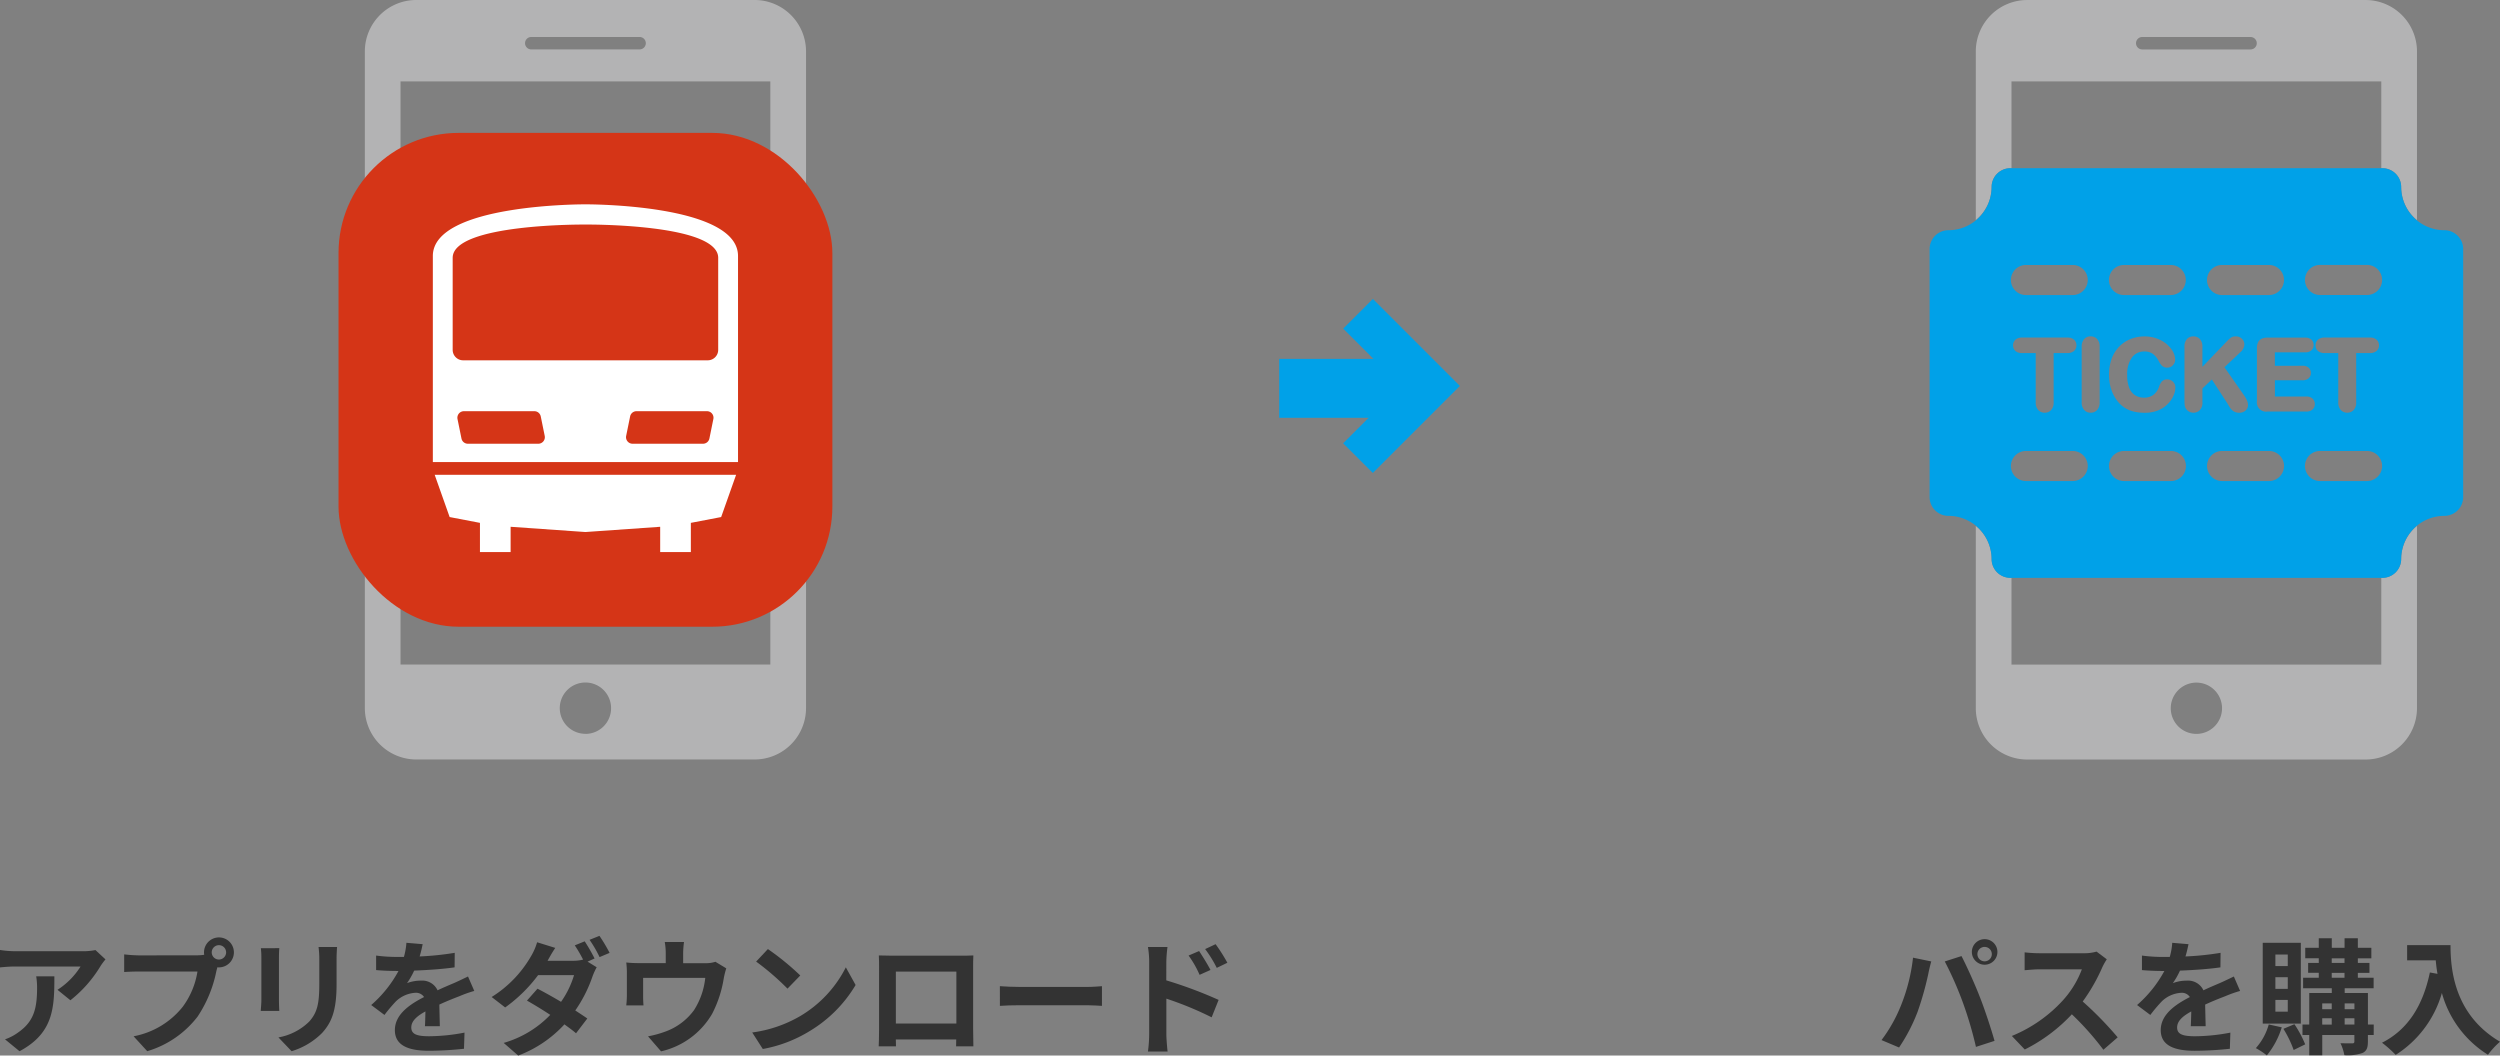
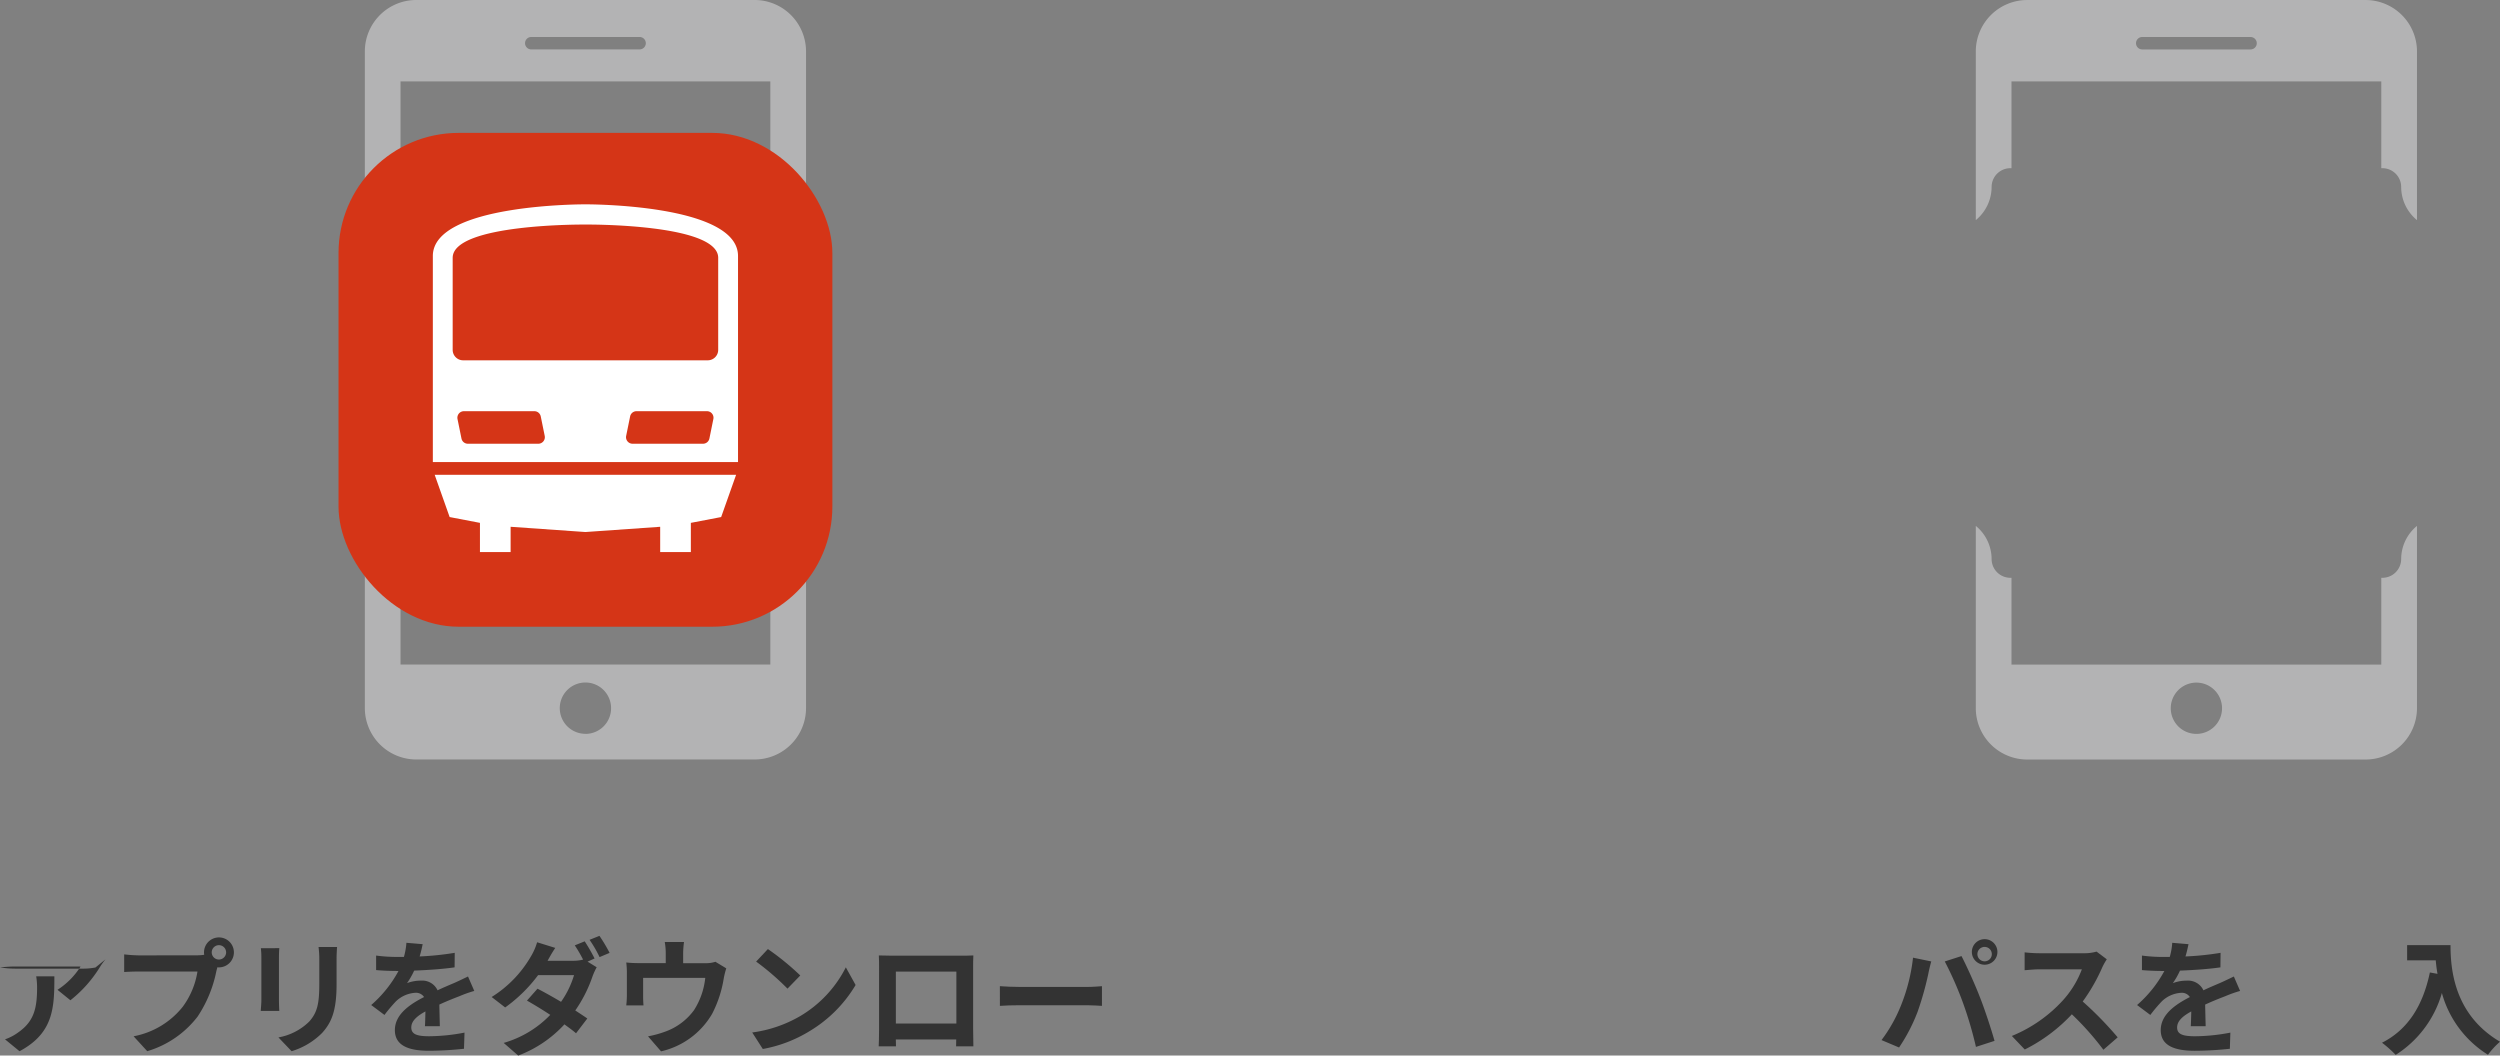
<svg xmlns="http://www.w3.org/2000/svg" width="215.258" height="90.886" viewBox="0 0 215.258 90.886">
  <rect x="0" y="0" width="215.258" height="90.886" fill="#808080" stroke="none" />
  <g id="レイヤー_2" data-name="レイヤー 2">
    <g id="レイヤー_1-2" data-name="レイヤー 1">
      <g>
        <g>
          <g>
-             <path d="M9.082,82.608a5.368,5.368,0,0,0-.42.563,10.921,10.921,0,0,1-2.6,2.955l-1.112-.9a6.466,6.466,0,0,0,1.986-2.007H1.316c-.452,0-.806.031-1.316.077v-1.5a8.609,8.609,0,0,0,1.316.107H7.129a5.372,5.372,0,0,0,1.09-.1Zm-4.4,1.458c0,2.675-.054,4.874-3,6.448l-1.25-1.024a4.209,4.209,0,0,0,1.132-.593c1.369-.95,1.629-2.091,1.629-3.862a5.939,5.939,0,0,0-.077-.969Z" fill="#333" />
+             <path d="M9.082,82.608a5.368,5.368,0,0,0-.42.563,10.921,10.921,0,0,1-2.6,2.955l-1.112-.9a6.466,6.466,0,0,0,1.986-2.007H1.316c-.452,0-.806.031-1.316.077a8.609,8.609,0,0,0,1.316.107H7.129a5.372,5.372,0,0,0,1.09-.1Zm-4.4,1.458c0,2.675-.054,4.874-3,6.448l-1.25-1.024a4.209,4.209,0,0,0,1.132-.593c1.369-.95,1.629-2.091,1.629-3.862a5.939,5.939,0,0,0-.077-.969Z" fill="#333" />
            <path d="M16.969,82.256a4.873,4.873,0,0,0,.614-.045,1.287,1.287,0,1,1,2.54-.418,1.328,1.328,0,0,1,.017.218,1.293,1.293,0,0,1-1.284,1.284.578.578,0,0,1-.139-.011l-.086.325a10.9,10.9,0,0,1-1.618,3.924,8.523,8.523,0,0,1-4.334,2.977l-1.177-1.282a7.073,7.073,0,0,0,4.228-2.536,6.914,6.914,0,0,0,1.272-3.041h-5.025c-.5,0-1,.023-1.284.044v-1.521a12.139,12.139,0,0,0,1.284.088Zm2.5-.25a.619.619,0,1,0-.624.614h.01a.625.625,0,0,0,.615-.609Z" fill="#333" />
            <path d="M24.051,81.64c-.021.236-.032.475-.032.819v3.645c0,.271.011.691.032.939h-1.6c.01-.206.054-.626.054-.948V82.46a7.226,7.226,0,0,0-.044-.819Zm4.971-.1c-.021.3-.042.646-.042,1.077v2.135c0,2.32-.454,3.312-1.252,4.195a6.248,6.248,0,0,1-2.621,1.565l-1.132-1.187a5.04,5.04,0,0,0,2.643-1.358c.732-.809.874-1.617.874-3.3V82.616a7.901,7.901,0,0,0-.065-1.077Z" fill="#333" />
            <path d="M36.589,88.358c.021-.311.03-.809.042-1.272-.786.431-1.218.853-1.218,1.382,0,.594.506.756,1.553.756a16.443,16.443,0,0,0,3.03-.313l-.044,1.391a29.241,29.241,0,0,1-3.017.172c-1.672,0-2.935-.4-2.935-1.779,0-1.36,1.293-2.223,2.512-2.847a.827.827,0,0,0-.744-.366,2.638,2.638,0,0,0-1.672.732,13.385,13.385,0,0,0-.992,1.176l-1.143-.854a10.432,10.432,0,0,0,2.351-2.932H34.184c-.433,0-1.221-.021-1.8-.077v-1.25a13.553,13.553,0,0,0,1.877.118h.517a5.781,5.781,0,0,0,.215-1.218l1.4.119c-.053.259-.13.626-.259,1.057a25.059,25.059,0,0,0,3.02-.312l-.011,1.251c-1.024.15-2.339.236-3.482.281a6.739,6.739,0,0,1-.614,1.078,3.294,3.294,0,0,1,1.208-.216,1.449,1.449,0,0,1,1.421.833c.552-.262,1-.445,1.447-.638.409-.182.787-.366,1.175-.551l.539,1.243a10.384,10.384,0,0,0-1.272.451c-.475.184-1.078.419-1.736.723.009.591.032,1.379.042,1.863Z" fill="#333" />
            <path d="M50.591,82.8l.785.484a5.897,5.897,0,0,0-.355.777,11.837,11.837,0,0,1-1.488,2.944c.4.26.765.5,1.036.691l-.971,1.272c-.259-.227-.614-.485-1-.767a10.33,10.33,0,0,1-3.979,2.686l-1.25-1.089a9.005,9.005,0,0,0,4.01-2.414c-.721-.477-1.456-.917-2.005-1.23l.906-1.024c.571.292,1.3.7,2.028,1.131a7.93,7.93,0,0,0,1.119-2.3h-3.094a12.821,12.821,0,0,1-2.836,2.784l-1.164-.9a10.037,10.037,0,0,0,3.43-3.581,5.018,5.018,0,0,0,.484-1.133l1.565.486c-.26.376-.529.863-.658,1.1l-.011.009h2.21a3.586,3.586,0,0,0,.853-.1,11.859,11.859,0,0,0-.715-1.228l.854-.346a15.878,15.878,0,0,1,.851,1.477Zm1.024-2.221a14.341,14.341,0,0,1,.874,1.466l-.864.365a10.18,10.18,0,0,0-.863-1.488Z" fill="#333" />
            <path d="M62.534,83.377a7.128,7.128,0,0,0-.216.862,10.118,10.118,0,0,1-1,3.052,6.846,6.846,0,0,1-4.4,3.233l-1.12-1.293a8.912,8.912,0,0,0,1.52-.42,5.251,5.251,0,0,0,2.446-1.844,6.379,6.379,0,0,0,.961-2.771h-5.35v1.574c0,.249.012.583.033.8h-1.486a7.975,7.975,0,0,0,.054-.9V83.8a7.003,7.003,0,0,0-.054-.927,9.298,9.298,0,0,0,1.1.053h2.3V82.1a5.232,5.232,0,0,0-.086-.992h1.66a7.819,7.819,0,0,0-.075.992v.832h1.877a2.568,2.568,0,0,0,.9-.12Z" fill="#333" />
            <path d="M68.905,87.485a10.229,10.229,0,0,0,3.924-4.194l.842,1.521a11.458,11.458,0,0,1-3.991,3.989,11.658,11.658,0,0,1-4,1.521l-.911-1.422A11.118,11.118,0,0,0,68.905,87.485Zm0-3.493-1.1,1.133a22.296,22.296,0,0,0-2.7-2.329l1.013-1.079a22.694,22.694,0,0,1,2.787,2.273Z" fill="#333" />
            <path d="M83.79,88.593c0,.422.021,1.458.021,1.5h-1.488l.011-.592h-5.2l.012.592h-1.488c.012-.054.033-.99.033-1.51V83.311c0-.3,0-.744-.021-1.045.44.01.85.022,1.142.022h5.932c.269,0,.679,0,1.066-.022-.021.322-.021.722-.021,1.045Zm-6.654-4.937v4.476h5.211V83.656Z" fill="#333" />
            <path d="M86.092,84.913c.389.033,1.175.065,1.736.065h5.791c.5,0,.982-.044,1.262-.065v1.695c-.26-.011-.809-.054-1.262-.054h-5.788c-.614,0-1.335.021-1.736.054Z" fill="#333" />
-             <path d="M100.421,84.412a37.116,37.116,0,0,1,4.506,1.683l-.6,1.5a28.839,28.839,0,0,0-3.9-1.608v3.053c0,.3.053,1.055.107,1.5h-1.693a11.588,11.588,0,0,0,.107-1.5v-6.2a7.551,7.551,0,0,0-.107-1.3h1.683a11.554,11.554,0,0,0-.1,1.3Zm2.867-.475a8.591,8.591,0,0,0-.948-1.661l.906-.388c.3.454.732,1.143.981,1.629Zm1.479-.6a10.22,10.22,0,0,0-1-1.618l.9-.422a14.617,14.617,0,0,1,1.013,1.6Z" fill="#333" />
          </g>
          <path d="M64.985,0h-29.154a4.429,4.429,0,0,0-4.417,4.417V60.975a4.431,4.431,0,0,0,4.417,4.419h29.154a4.428,4.428,0,0,0,4.417-4.417V4.417A4.429,4.429,0,0,0,64.985,0Zm-19.241,3.184h9.327a.535.535,0,1,1,0,1.071h-9.327a.535.535,0,1,1,0-1.071Zm4.664,60a2.209,2.209,0,1,1,2.208-2.21h0a2.209,2.209,0,0,1-2.201,2.217h-.007Zm15.92-5.966H34.487V7.01H66.328Z" fill="#b3b3b4" />
          <rect x="29.148" y="11.442" width="42.521" height="42.521" rx="10.345" fill="#d53517" />
          <path d="M50.408,17.594s-13.139-.064-13.139,4.445V39.786h26.277V22.039C63.546,17.53,50.408,17.594,50.408,17.594Zm-4.058,20.613H40.285a.562.562,0,0,1-.551-.45l-.341-1.677a.564.564,0,0,1,.442-.664.552.552,0,0,1,.11-.011h6.065a.563.563,0,0,1,.551.451l.341,1.677a.563.563,0,0,1-.441.663.57.57,0,0,1-.111.011Zm15.072-2.127-.34,1.677a.562.562,0,0,1-.551.45H54.466a.563.563,0,0,1-.552-.674L54.255,35.856a.562.562,0,0,1,.551-.451h6.065a.562.562,0,0,1,.563.562.568.568,0,0,1-.012.114Zm.417-5.956a.9.9,0,0,1-.9.9h-21.062a.9.9,0,0,1-.9-.9V22.2c0-2.965,11.432-2.866,11.432-2.866s11.431-.1,11.431,2.866Z" fill="#fff" />
          <path d="M38.716,44.52l2.609.5v2.517h2.641v-2.179l6.439.451,6.439-.451v2.179h2.641V45.02l2.609-.5,1.288-3.639H37.427Z" fill="#fff" />
        </g>
        <g>
          <g>
            <path d="M164.717,82.459l1.572.324c-.095.313-.215.842-.258,1.078a26.823,26.823,0,0,1-.916,3.247,14.873,14.873,0,0,1-1.6,3.084l-1.51-.637a12.898,12.898,0,0,0,1.683-3A15.602,15.602,0,0,0,164.717,82.459Zm2.738.324,1.435-.462c.442.841,1.185,2.491,1.585,3.537.389.971.96,2.7,1.261,3.764l-1.6.519a32.91,32.91,0,0,0-1.122-3.808,29.827,29.827,0,0,0-1.563-3.549Zm3.431-1.918a1.1,1.1,0,1,1-.005,0Zm0,1.909a.621.621,0,1,0-.626-.616h0a.624.624,0,0,0,.621.616Z" fill="#333" />
            <path d="M181.401,82.6a5.464,5.464,0,0,0-.378.669,15.656,15.656,0,0,1-1.694,2.965,30.091,30.091,0,0,1,3.01,3.085l-1.23,1.069a24.399,24.399,0,0,0-2.716-3.054,14.279,14.279,0,0,1-4.054,3.032l-1.112-1.166a12.216,12.216,0,0,0,4.421-3.095,8.327,8.327,0,0,0,1.607-2.643h-3.656c-.452,0-1.045.064-1.272.076V82a11.534,11.534,0,0,0,1.272.077h3.8a3.836,3.836,0,0,0,1.122-.141Z" fill="#333" />
            <path d="M188.632,88.359c.023-.311.032-.809.044-1.272-.788.431-1.219.853-1.219,1.382,0,.594.507.756,1.553.756a16.453,16.453,0,0,0,3.031-.313l-.043,1.391a29.298,29.298,0,0,1-3.02.172c-1.672,0-2.932-.4-2.932-1.779,0-1.36,1.293-2.223,2.51-2.847a.826.826,0,0,0-.742-.366,2.629,2.629,0,0,0-1.671.732,13.425,13.425,0,0,0-.994,1.176l-1.141-.854a10.472,10.472,0,0,0,2.351-2.932h-.13c-.433,0-1.219-.021-1.8-.077v-1.25a13.555,13.555,0,0,0,1.877.118h.516a5.659,5.659,0,0,0,.215-1.218l1.4.119c-.055.259-.129.626-.26,1.057a25.077,25.077,0,0,0,3.021-.312l-.012,1.251c-1.024.15-2.341.236-3.483.281a6.418,6.418,0,0,1-.614,1.078,3.293,3.293,0,0,1,1.208-.216,1.453,1.453,0,0,1,1.424.833c.549-.262,1-.445,1.445-.638.409-.182.787-.366,1.176-.551l.538,1.243a10.564,10.564,0,0,0-1.272.451c-.475.184-1.079.419-1.737.723.011.591.033,1.379.043,1.863Z" fill="#333" />
-             <path d="M196.467,88.457a7.172,7.172,0,0,1-1.284,2.415,6.456,6.456,0,0,0-.948-.625,5.116,5.116,0,0,0,1.112-2.038Zm1.641-.324h-3.279V81.177h3.279Zm-1.124-5.943h-1.066v.994h1.066Zm0,1.952h-1.066v1h1.066Zm0,1.953h-1.066V87.108h1.066Zm.573,2.091a9.713,9.713,0,0,1,.927,1.736l-.992.487a9.441,9.441,0,0,0-.883-1.824Zm6.826.928h-.5v.571c0,.538-.109.808-.463.981a3.866,3.866,0,0,1-1.565.183,3.978,3.978,0,0,0-.333-1.024c.421.011.885.011,1.015.011s.183-.043.183-.162v-.56h-2.766v1.747h-1.121V89.114h-.582v-.9h.582V85.5h1.941v-.41h-2.469v-.906h1.349v-.42h-.917v-.852h.917v-.4h-1.165v-.906h1.165V80.788h1.12v.819h1.1V80.788h1.145v.819h1.162v.906h-1.162v.4h1v.852h-1v.42h1.357v.906h-2.49V85.5h2v2.718h.5Zm-4.432-2.717v.5h.819v-.5Zm0,1.822h.819v-.541h-.819Zm.819-5.306h1.1v-.4h-1.1Zm0,1.272h1.1v-.42h-1.1Zm1.112,2.211v.5h.841v-.5Zm.841,1.822v-.541h-.841v.541Z" fill="#333" />
            <path d="M210.998,81.381c0,2.04.292,5.975,4.26,8.314a6.982,6.982,0,0,0-1.036,1.123,9.114,9.114,0,0,1-3.968-5.317,9.331,9.331,0,0,1-3.978,5.327,9.99,9.99,0,0,0-1.178-1.046c2.244-1.133,3.528-3.215,4.122-6.05l.658.119c-.077-.411-.121-.8-.153-1.164h-2.464V81.38Z" fill="#333" />
          </g>
          <g>
            <path d="M206.749,48.133a1.619,1.619,0,0,1-1.618,1.618h-.094V57.225H173.196V49.751h-.095a1.618,1.618,0,0,1-1.617-1.618,3.7,3.7,0,0,0-1.362-2.853V60.98a4.43,4.43,0,0,0,4.417,4.418h29.154a4.428,4.428,0,0,0,4.417-4.416V45.282A3.7,3.7,0,0,0,206.749,48.133Zm-17.633,15.058a2.208,2.208,0,1,1,.003,0h-.003Z" fill="#b3b3b4" />
            <path d="M171.484,16.1a1.617,1.617,0,0,1,1.616-1.618h.096V7.007H205.037v7.475h.094a1.618,1.618,0,0,1,1.618,1.618h0a3.7,3.7,0,0,0,1.361,2.853V4.419a4.43,4.43,0,0,0-4.417-4.417h-29.154a4.43,4.43,0,0,0-4.417,4.417V18.953A3.7,3.7,0,0,0,171.484,16.1ZM184.453,3.186h9.327a.535.535,0,1,1,0,1.071h-9.327a.535.535,0,1,1,0-1.071Z" fill="#b3b3b4" />
-             <path d="M210.47,19.823a3.725,3.725,0,0,1-3.721-3.72,1.618,1.618,0,0,0-1.618-1.618H173.101a1.617,1.617,0,0,0-1.617,1.617v.001a3.725,3.725,0,0,1-3.721,3.72,1.619,1.619,0,0,0-1.618,1.618V42.8a1.618,1.618,0,0,0,1.618,1.617,3.725,3.725,0,0,1,3.721,3.721,1.618,1.618,0,0,0,1.617,1.618h32.03a1.619,1.619,0,0,0,1.618-1.618,3.725,3.725,0,0,1,3.721-3.721,1.617,1.617,0,0,0,1.617-1.617h0V21.446a1.618,1.618,0,0,0-1.613-1.623ZM198.254,31.493a.763.763,0,0,1,.528.168.588.588,0,0,1,.191.452.6.6,0,0,1-.187.453.741.741,0,0,1-.532.175h-2.377v1.4h2.691a.78.78,0,0,1,.544.176.618.618,0,0,1,.2.476.608.608,0,0,1-.2.468.78.78,0,0,1-.544.176h-3.327a.8.8,0,0,1-.913-.911v-4.543a1.163,1.163,0,0,1,.094-.5.647.647,0,0,1,.325-.322,1.198,1.198,0,0,1,.494-.091h3.232a.781.781,0,0,1,.544.173.644.644,0,0,1,0,.923.784.784,0,0,1-.544.172h-2.6v1.16Zm-6.93-8.677h4.029a1.294,1.294,0,0,1,.024,2.588h-4.053a1.294,1.294,0,0,1,0-2.588Zm-8.444,0h4.029a1.294,1.294,0,0,1,0,2.588h-4.029a1.294,1.294,0,0,1,0-2.588Zm.459,10.592a1.326,1.326,0,0,0,.5.625,1.391,1.391,0,0,0,.763.206,1.344,1.344,0,0,0,.8-.231,1.437,1.437,0,0,0,.493-.693,1.435,1.435,0,0,1,.217-.433.591.591,0,0,1,.5-.214.677.677,0,0,1,.488.2.665.665,0,0,1,.206.5,1.769,1.769,0,0,1-.155.687,2.417,2.417,0,0,1-.479.708,2.455,2.455,0,0,1-.834.564,2.979,2.979,0,0,1-1.168.214,4.037,4.037,0,0,1-.906-.094,2.483,2.483,0,0,1-1.385-.84,3.189,3.189,0,0,1-.431-.672,3.506,3.506,0,0,1-.266-.789,4.316,4.316,0,0,1-.088-.883,3.954,3.954,0,0,1,.222-1.363,2.944,2.944,0,0,1,.644-1.043,2.822,2.822,0,0,1,.983-.663,3.184,3.184,0,0,1,1.194-.226,3.008,3.008,0,0,1,1.381.311,2.524,2.524,0,0,1,.937.774,1.591,1.591,0,0,1,.334.908.688.688,0,0,1-.191.48.63.63,0,0,1-.477.213.649.649,0,0,1-.464-.156,1.677,1.677,0,0,1-.294-.425,1.681,1.681,0,0,0-.511-.614,1.217,1.217,0,0,0-.706-.194,1.281,1.281,0,0,0-1.074.51,2.456,2.456,0,0,0-.413,1.529,2.894,2.894,0,0,0,.18,1.103Zm-8.9-10.592h4.029a1.294,1.294,0,0,1,0,2.588h-4.029a1.294,1.294,0,0,1,0-2.588Zm-.332,7.583a.832.832,0,0,1-.574-.18.673.673,0,0,1-.018-.952l.028-.027a.842.842,0,0,1,.564-.175h3.892a.844.844,0,0,1,.581.182.63.63,0,0,1,.207.487.619.619,0,0,1-.211.486.843.843,0,0,1-.577.179h-1.174v4.229a.962.962,0,0,1-.212.672.725.725,0,0,1-.556.235.738.738,0,0,1-.562-.237.957.957,0,0,1-.214-.67v-4.228Zm4.361,11.02H174.439a1.294,1.294,0,0,1,0-2.588h4.029a1.294,1.294,0,0,1,0,2.588Zm2.319-6.791a.957.957,0,0,1-.214.67.735.735,0,0,1-.566.237.72.72,0,0,1-.555-.24.962.962,0,0,1-.213-.667V29.865a.959.959,0,0,1,.211-.665.723.723,0,0,1,.557-.239.744.744,0,0,1,.566.235.953.953,0,0,1,.214.669Zm6.124,6.791h-4.028a1.294,1.294,0,0,1,0-2.588h4.028a1.294,1.294,0,0,1,.024,2.588Zm2.727-6.791a.949.949,0,0,1-.217.673.741.741,0,0,1-.563.234.77.77,0,0,1-.382-.1.744.744,0,0,1-.283-.284.899.899,0,0,1-.09-.334c-.009-.107-.013-.256-.013-.454V29.868a.975.975,0,0,1,.2-.663.715.715,0,0,1,.565-.241.74.74,0,0,1,.565.235.949.949,0,0,1,.215.669V31.584l2.125-2.216a2.26,2.26,0,0,1,.318-.287.702.702,0,0,1,.417-.117.753.753,0,0,1,.538.2.656.656,0,0,1,.213.495.905.905,0,0,1-.326.648l-1.388,1.315,1.636,2.343a3.213,3.213,0,0,1,.285.47,1.027,1.027,0,0,1,.107.443.623.623,0,0,1-.21.468.762.762,0,0,1-.542.192.889.889,0,0,1-.507-.137,1.101,1.101,0,0,1-.319-.34c-.075-.122-.142-.233-.2-.333l-1.336-2.055-.811.777v1.181Zm5.718,6.791h-4.029a1.294,1.294,0,0,1,0-2.588h4.029a1.294,1.294,0,0,1,.024,2.588Zm8.444,0h-4.029a1.294,1.294,0,0,1-.024-2.588h4.053a1.294,1.294,0,0,1,.024,2.588Zm-3.642-11.02a.833.833,0,0,1-.575-.18.629.629,0,0,1-.205-.485.621.621,0,0,1,.215-.494.844.844,0,0,1,.565-.175h3.891a.844.844,0,0,1,.581.182.631.631,0,0,1,.208.487.616.616,0,0,1-.212.486.843.843,0,0,1-.577.179h-1.173v4.229a.966.966,0,0,1-.212.672.78.78,0,0,1-1.103.015l-.015-.015a.957.957,0,0,1-.214-.67v-4.23Zm3.642-5h-4.029a1.294,1.294,0,0,1-.024-2.588h4.053a1.294,1.294,0,0,1,.024,2.588Z" fill="#00a1e8" />
          </g>
        </g>
-         <path d="M125.703,33.233l-2.556-2.556h0l-4.938-4.938-2.555,2.556,2.608,2.607h-8.118v5.074h7.7l-2.194,2.194,2.556,2.555,4.938-4.938h0l2.555-2.555h0Z" fill="#00a1e8" />
      </g>
    </g>
  </g>
</svg>